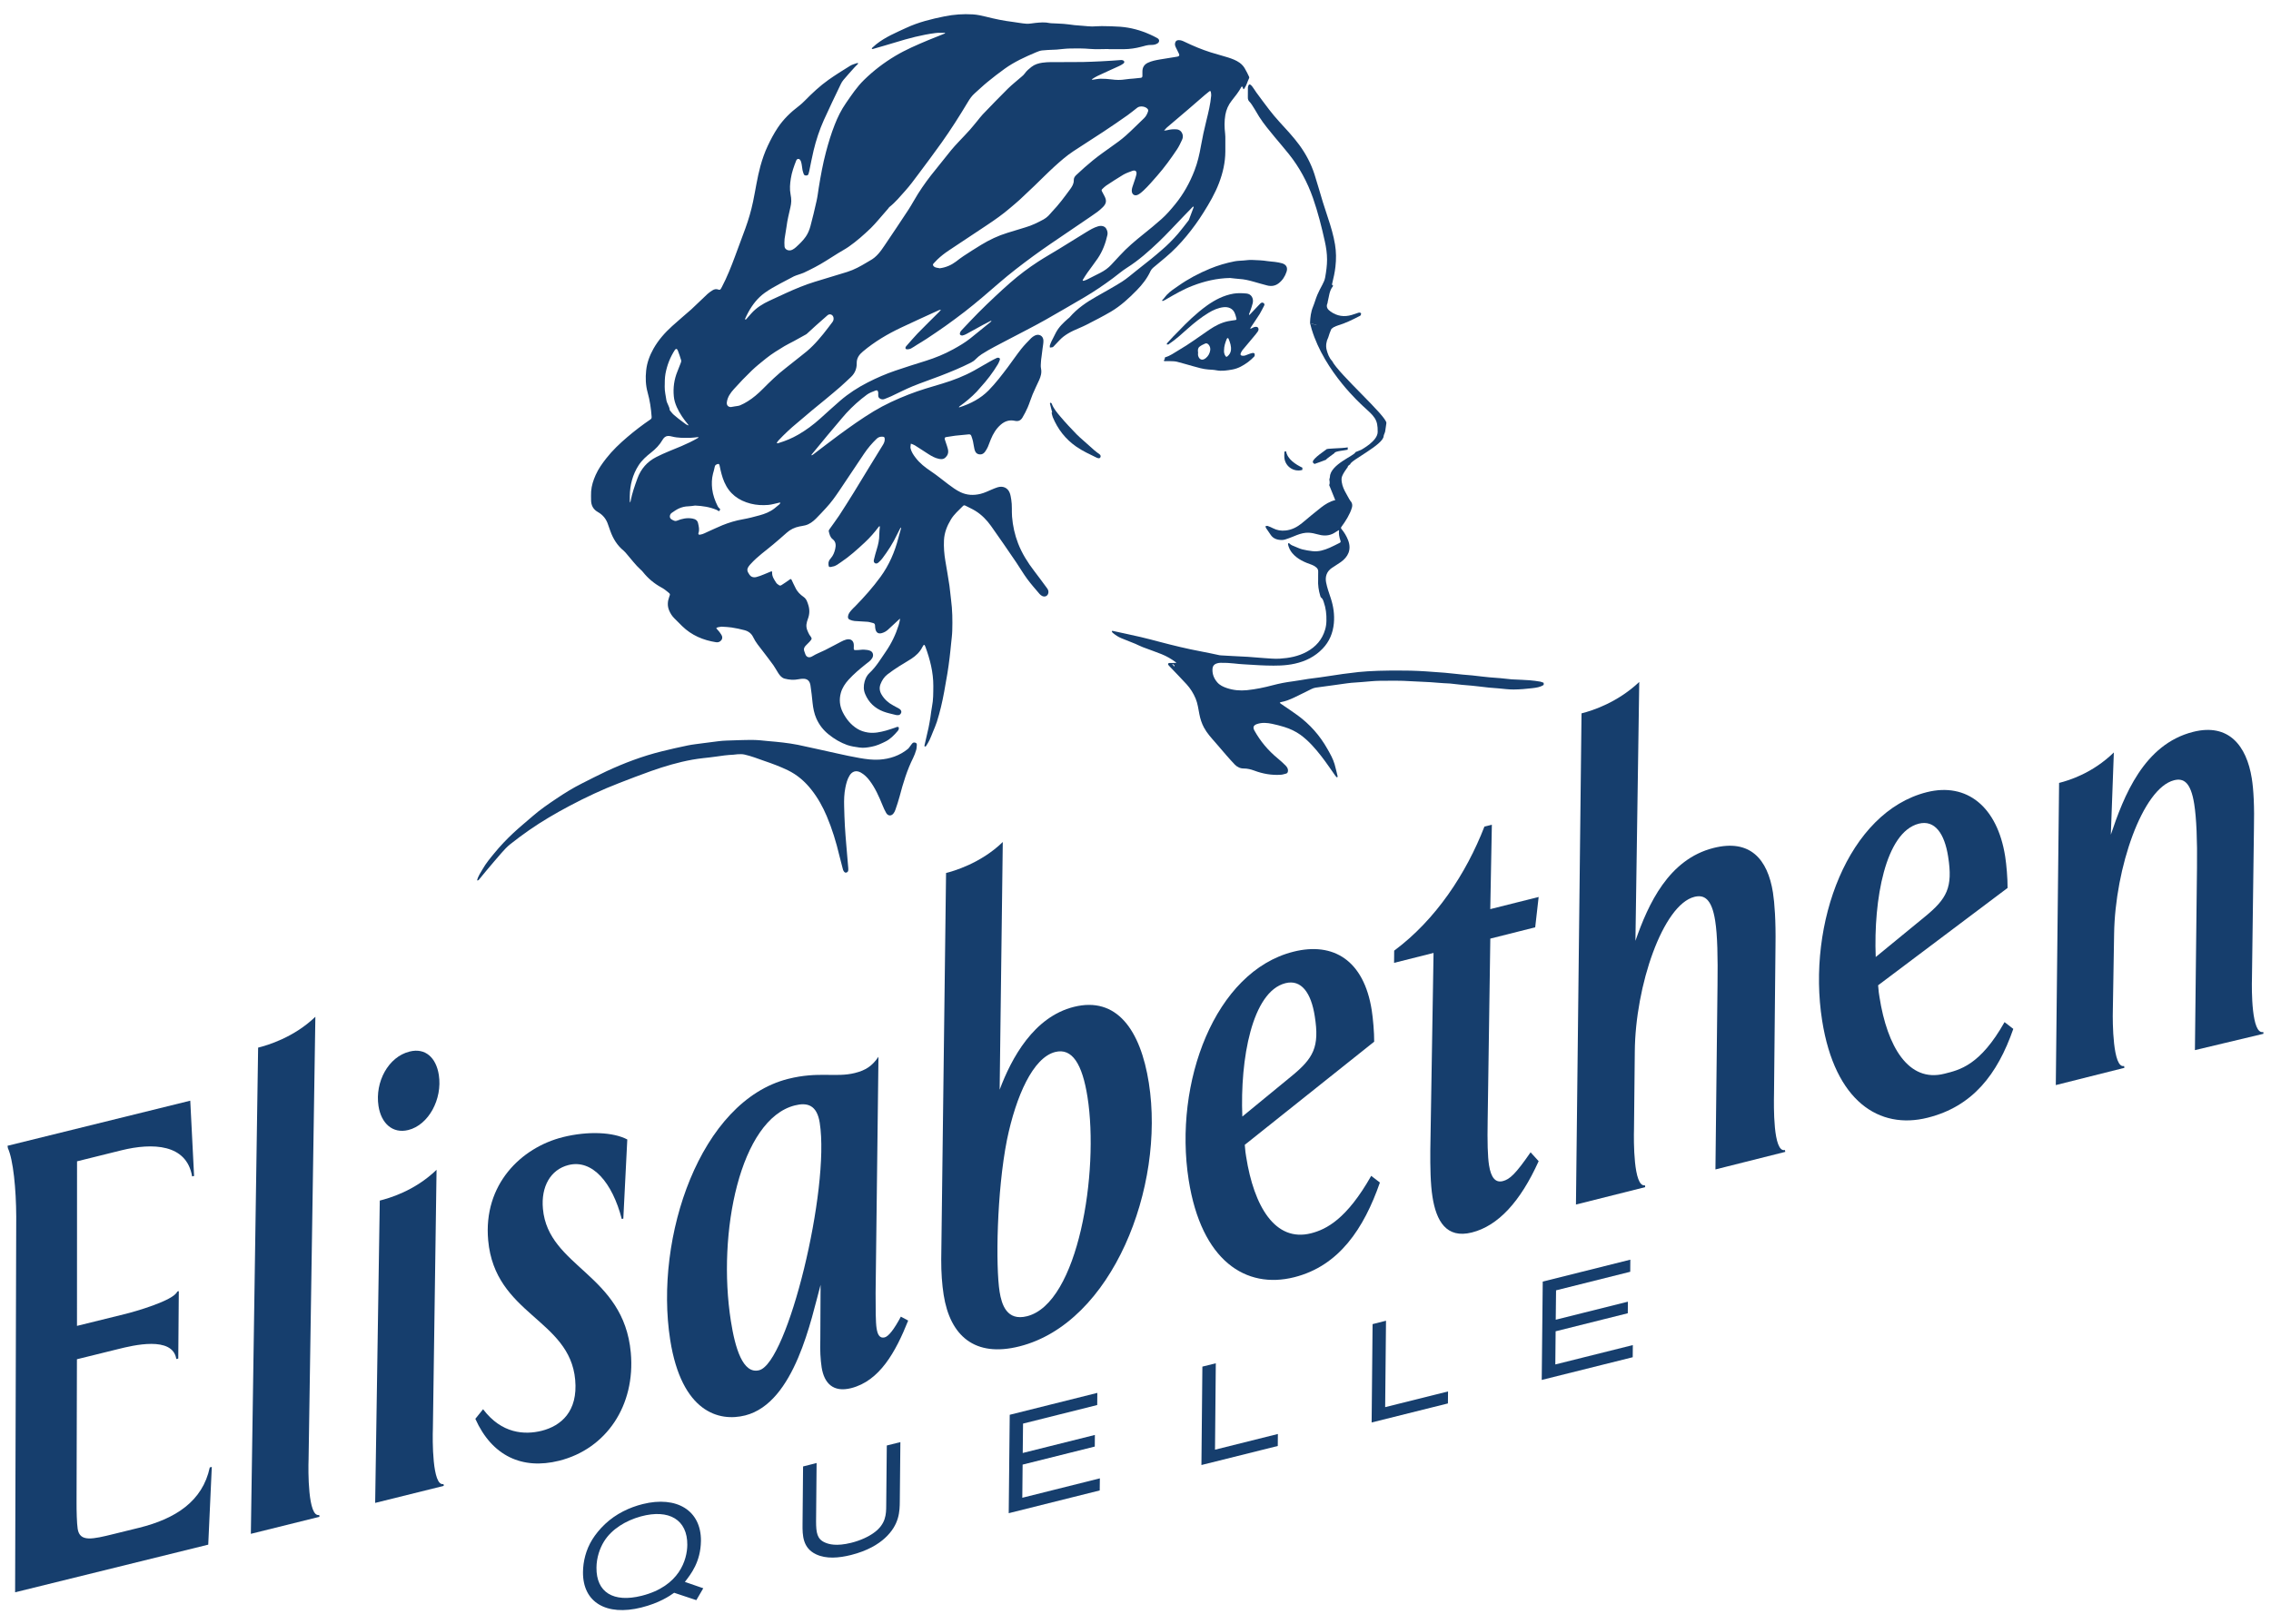
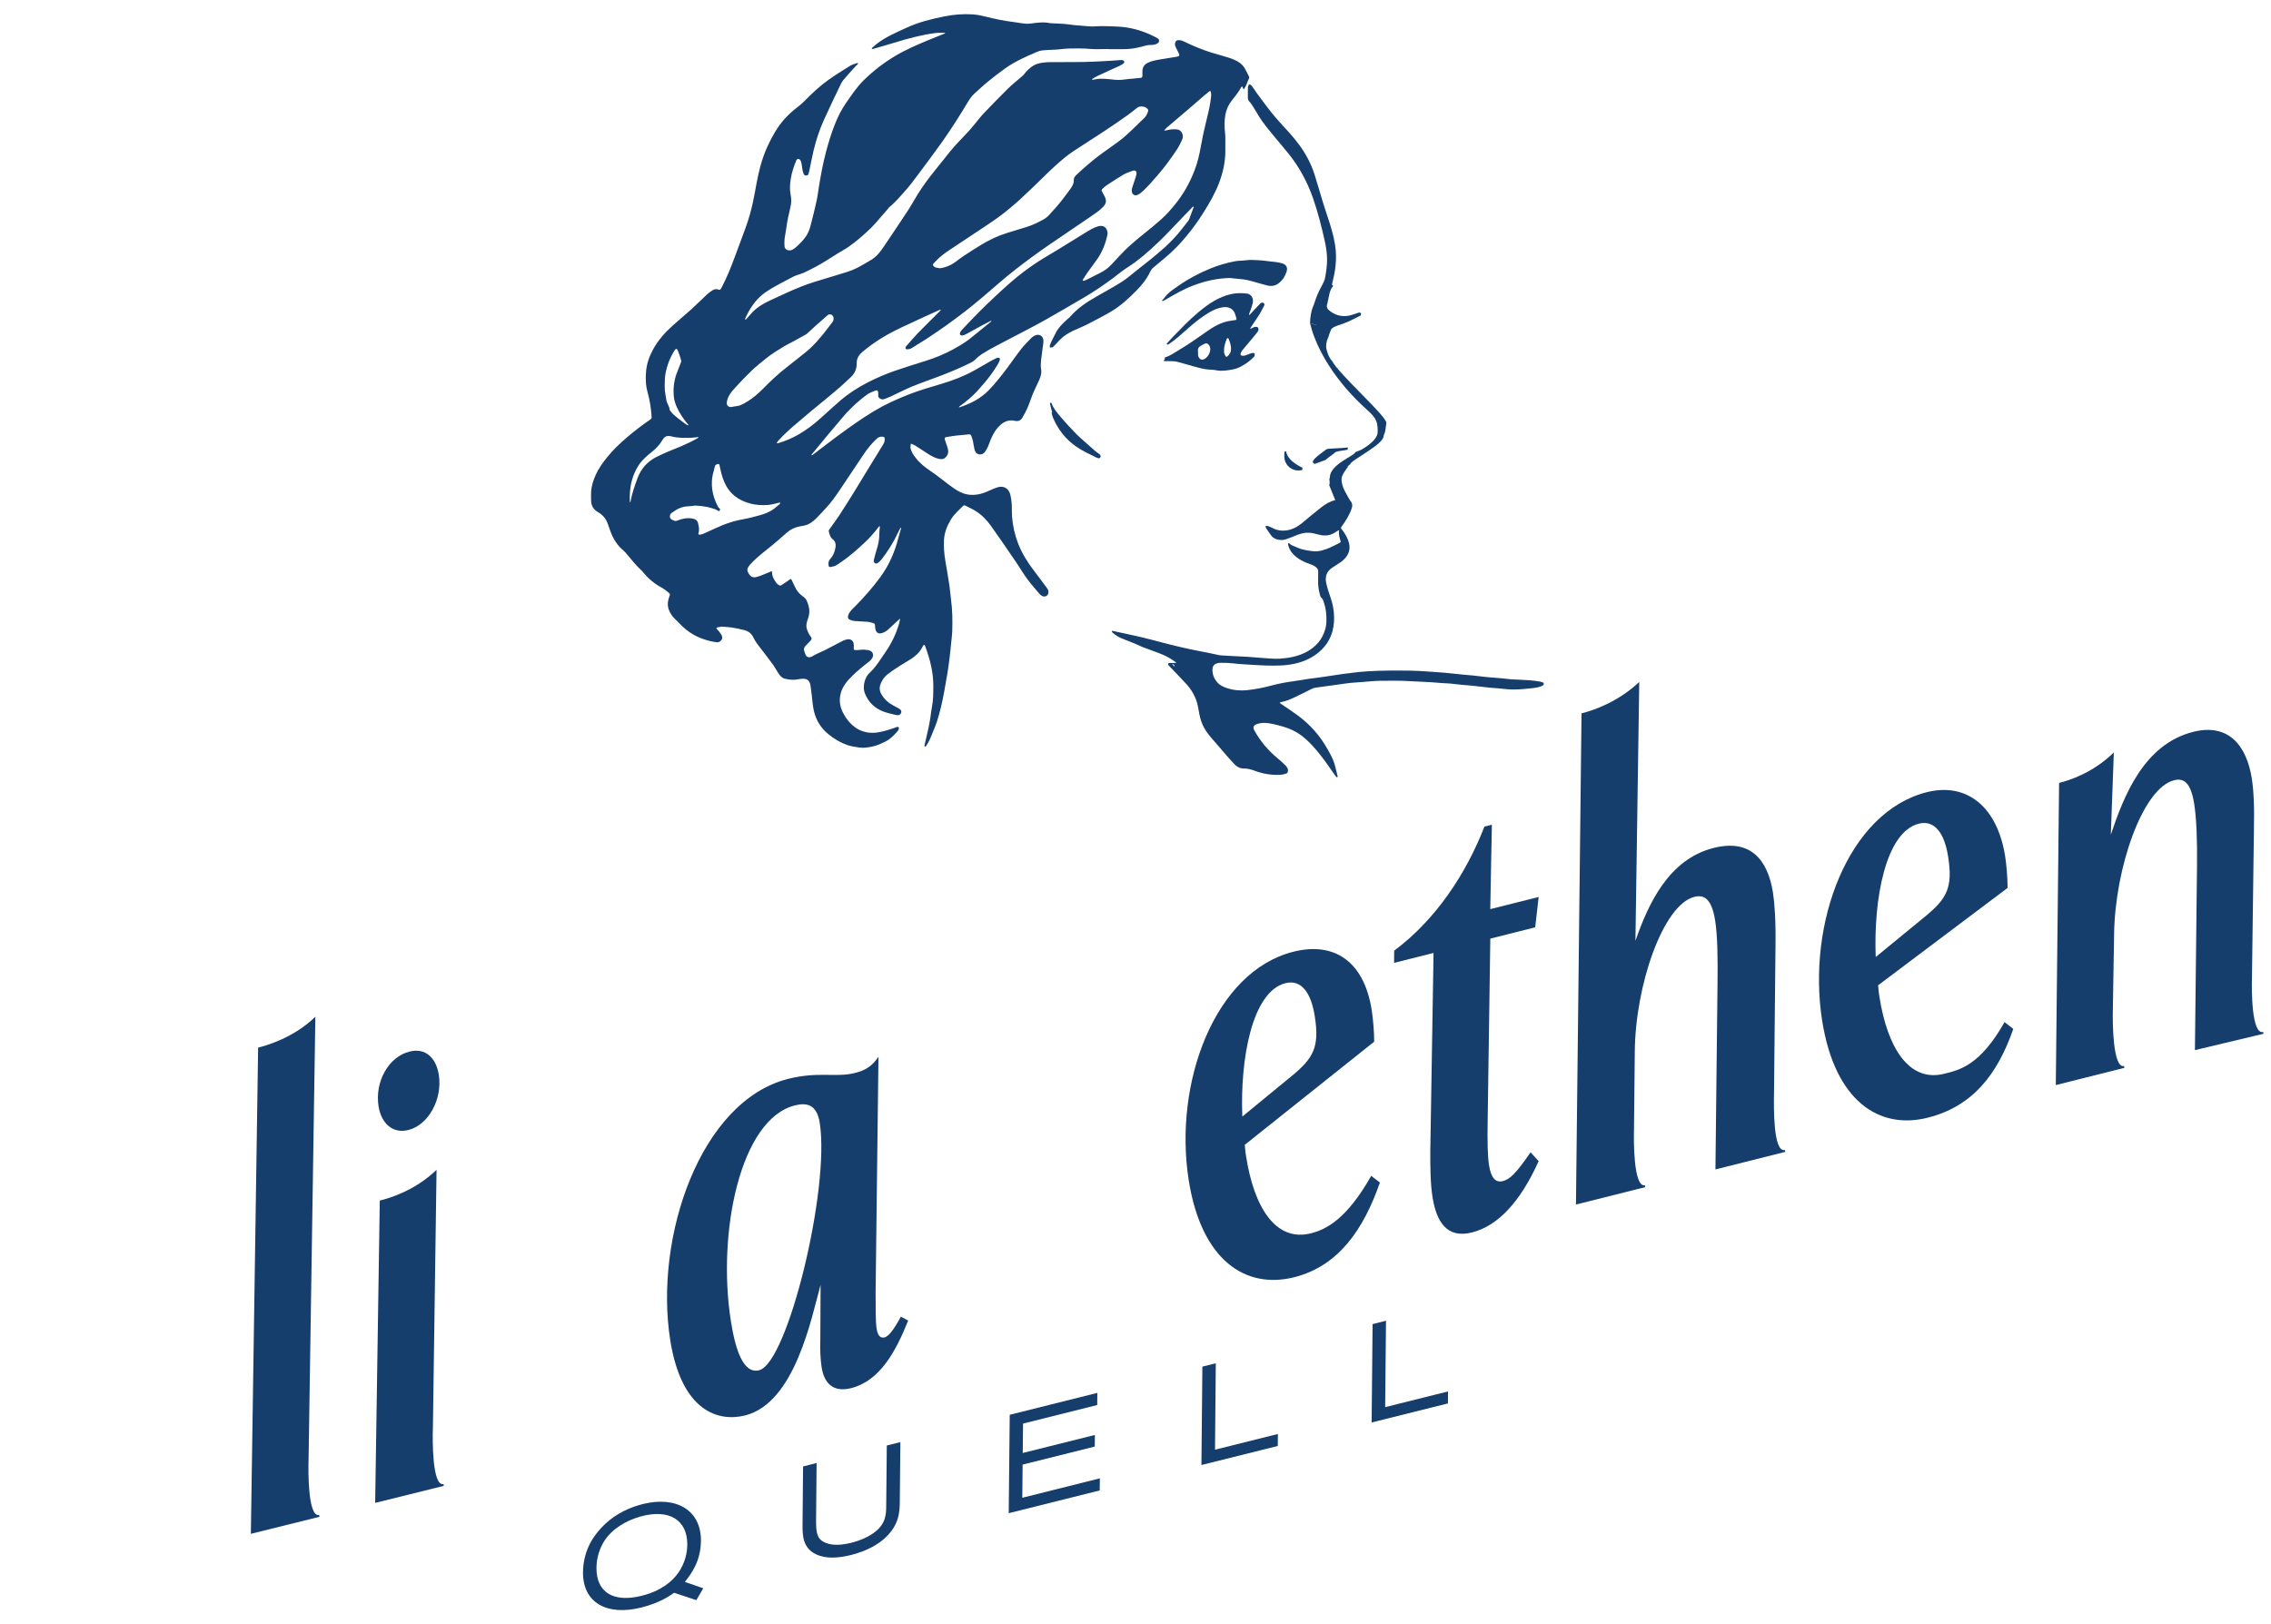
<svg xmlns="http://www.w3.org/2000/svg" version="1.1" id="Logo" x="0px" y="0px" viewBox="0 0 428.03 306.14" style="enable-background:new 0 0 428.03 306.14;" xml:space="preserve">
  <style type="text/css">
	.st0{fill:#163E6D;}
</style>
  <g>
    <g>
      <g id="Elisabethen">
-         <path class="st0" d="M3.06,229.33c-0.02-5.19-0.57-10.73-1.57-12.89l-0.07-0.46l34.44-8.5l0.72,14.19l-0.37,0.09     c-1.03-6.14-7.44-6.37-13.31-4.93l-8.38,2.08l-0.01,31.02l9.12-2.25c1.58-0.39,9.09-2.49,9.79-4.23l0.28-0.07l-0.1,12.71     l-0.37,0.09c-0.68-4.42-8.21-2.56-10.91-1.89l-7.82,1.93l-0.07,26.82c-0.01,1.81,0.05,4.09,0.21,5.14     c0.39,2.56,2.81,1.96,6.81,0.98l4.75-1.17c6.89-1.7,11.99-5.01,13.34-11.38l0.38-0.09l-0.67,14.65l-36.4,8.98L3.06,229.33z" />
        <path class="st0" d="M48.65,197.48c1.77-0.44,6.75-1.92,10.79-5.82l-1.28,83.42c-0.08,2.06-0.14,11.02,2,10.49l0.05,0.35     l-12.93,3.21L48.65,197.48z" />
        <path class="st0" d="M71.58,226.31c1.58-0.4,6.5-1.74,10.7-5.8l-0.69,48.73c-0.08,2.07-0.14,11.03,2,10.5l0.05,0.35l-12.93,3.21     L71.58,226.31z M77.2,198.22c2.98-0.75,5.01,1.17,5.51,4.42c0.7,4.54-1.93,9.42-5.75,10.37c-2.97,0.74-5.12-1.27-5.62-4.52     C70.64,203.95,73.19,199.21,77.2,198.22z" />
-         <path class="st0" d="M91.05,265.64c3.49,4.63,7.83,4.86,11.03,4.07c3.66-0.92,6.87-3.64,6.33-9.61     c-1.03-11.48-15.13-12.26-16.4-26.3c-0.95-10.53,6.2-17.47,14.08-19.45c4.79-1.19,9.52-0.94,12.14,0.44l-0.75,14.92l-0.29,0.07     c-1.78-6.86-5.54-11.3-10.04-10.17c-3.38,0.85-5.21,4.06-4.82,8.26c0.99,11.02,15.22,12.24,16.56,27.1     c0.9,9.95-4.6,18.15-13.51,20.38c-6.95,1.74-12.66-0.9-15.79-7.9L91.05,265.64z" />
        <path class="st0" d="M154.66,242.2c-1.73,6.24-4.82,22.24-14.21,24.61c-4.93,1.25-11.98-0.61-14.13-14.21     c-3.05-19.42,5.68-45.06,22.22-49.23c5.77-1.45,8.96-0.2,12.59-1.11c2.05-0.51,3.26-1.32,4.44-3.06l-0.54,44.5     c0,3.03,0,5.56,0.19,6.72c0.18,1.17,0.59,1.91,1.52,1.68c0.74-0.19,1.79-1.54,3.05-3.91l1.38,0.74     c-2.36,5.91-5.37,11.38-10.76,12.74c-3.35,0.84-5.07-0.89-5.55-3.92c-0.23-1.52-0.32-3.3-0.25-5.25L154.66,242.2z M154.5,211.65     c-0.53-3.37-2.35-3.87-4.68-3.28c-10.32,2.59-14.68,24-12.07,40.63c0.8,5.11,2.26,10.07,5.33,9.29     C148.47,256.94,156.46,224.1,154.5,211.65z" />
-         <path class="st0" d="M178.31,164.56c1.21-0.3,6.49-1.75,10.69-5.84l-0.59,46.69c2.25-6.01,6.45-13.72,13.98-15.61     c8.08-2.03,12.57,4.34,14.14,14.33c3.09,19.65-6.9,45.25-24.38,49.66c-8.46,2.14-13.08-2.02-14.29-9.7     c-0.31-1.97-0.47-4.23-0.46-6.65L178.31,164.56z M204.97,206.8c-0.99-6.28-2.91-9.29-6.08-8.5c-4.18,1.05-7.39,8.27-9.1,16.56     c-1.94,9.8-2.14,23.87-1.39,28.63c0.39,2.44,1.37,5.58,5.17,4.62C203.25,245.68,207.18,220.88,204.97,206.8z" />
        <path class="st0" d="M260.08,222.91c-3,8.62-7.67,15.72-16.15,17.85c-9.11,2.29-17.49-3.08-19.89-18.32     c-2.88-18.37,4.94-39.32,19.73-43.04c7.53-1.9,13.3,1.61,14.77,11.03c0.24,1.51,0.48,4.23,0.46,5.93l-24.39,19.44     c0.09,1.19,0.16,1.66,0.26,2.24c1.46,9.3,5.43,16.15,12.22,14.44c2.88-0.73,6.73-2.67,11.35-10.83L260.08,222.91z M243.31,202.95     c4.29-3.49,5.41-5.59,4.49-11.4c-0.69-4.42-2.54-6.97-5.52-6.22c-6.32,1.59-8.57,14.36-8.13,25.14L243.31,202.95z" />
        <path class="st0" d="M270.19,179.63l-7.44,1.87l0.02-2.3c7.88-5.86,13.57-14.54,17.01-23.39l1.4-0.35l-0.3,15.91l9.12-2.29     l-0.65,5.72l-8.46,2.13l-0.5,34.34c-0.07,3.88,0,6.77,0.26,8.39c0.37,2.32,1.2,3.33,2.59,2.98c1.31-0.33,2.41-1.33,5.24-5.43     l1.52,1.67c-3.44,7.64-7.65,12.2-12.58,13.44c-4.83,1.22-6.72-2.18-7.43-6.71c-0.39-2.44-0.43-5.81-0.41-8.73L270.19,179.63z" />
        <path class="st0" d="M298.08,134.47c2.16-0.54,6.81-2.08,10.88-5.92l-0.72,48.8c2.42-6.97,6.27-15.38,14.73-17.51     c6.86-1.73,10.19,2.08,11.19,8.41c0.31,2,0.55,5.36,0.48,9.9l-0.28,28.04c-0.04,2.2-0.2,11.16,2.06,10.59l0.06,0.35l-13.16,3.31     l0.39-34.78c0.07-5.16-0.01-9.41-0.44-12.1c-0.66-4.23-2.14-4.95-3.92-4.5c-5.92,1.49-11.14,16.72-11.23,29.2l-0.15,14.57     c-0.06,2.09-0.12,11.02,2.06,10.6l0.05,0.35l-13.05,3.28L298.08,134.47z" />
        <path class="st0" d="M379.46,193.95c-3,8.61-7.68,14.62-16.14,16.74c-9.11,2.3-17.49-3.08-19.89-18.31     c-2.89-18.38,4.93-39.32,19.72-43.05c7.53-1.89,13.3,2.7,14.78,12.12c0.24,1.51,0.47,4.23,0.45,5.93l-24.4,18.35     c0.09,1.19,0.16,1.65,0.26,2.23c1.46,9.3,5.44,16.16,12.23,14.44c2.88-0.72,6.73-1.56,11.34-9.73L379.46,193.95z M362.69,172.89     c4.29-3.49,5.4-5.59,4.49-11.4c-0.69-4.42-2.54-6.97-5.52-6.23c-6.32,1.59-8.56,14.37-8.13,25.14L362.69,172.89z" />
        <path class="st0" d="M388.09,147.58c1.87-0.47,6.29-1.82,10.32-5.74l-0.57,15.5c2.44-7.27,6.22-17.04,15.51-19.38     c6.7-1.69,10.08,2.6,11.06,8.77c0.33,2.09,0.51,5.07,0.4,9.93l-0.37,27.77c-0.06,2.06-0.1,10.66,2.13,10.1l0.04,0.34l-12.92,3.08     l0.39-34.43c0.07-5.1-0.1-9.28-0.52-11.95c-0.66-4.19-2.04-4.93-3.8-4.49c-5.95,1.5-11.12,16.57-11.3,28.95l-0.24,14.44     c-0.06,2.08-0.02,11.01,2.12,10.47l0.06,0.35l-12.93,3.25L388.09,147.58z" />
      </g>
      <g id="Quelle">
        <path class="st0" d="M127.06,300.24c-0.89,0.63-2.79,1.93-6.19,2.78c-6.56,1.64-11.05-0.95-10.99-6.69     c0.02-1.97,0.54-4.2,1.77-6.16c0.54-0.87,1.38-1.94,2.38-2.88c2.09-1.96,4.6-3.14,7.11-3.77c6.38-1.59,11.03,1.18,10.97,6.96     c-0.06,3.93-1.88,6.24-3.03,7.71l3.47,1.2l-1.31,2.24L127.06,300.24z M113.86,290.54c-0.82,1.31-1.42,3.08-1.44,4.95     c-0.05,4.68,3.19,6.65,8.51,5.32c7.17-1.8,8.58-6.84,8.61-9.6c0.04-4.7-3.4-6.82-8.77-5.36     C117.9,286.65,115.3,288.24,113.86,290.54z" />
        <path class="st0" d="M153.91,275.78l-0.1,11.01c0.01,2.15,0.19,3.36,1.73,4c0.65,0.28,2.06,0.74,4.9,0.03     c1.73-0.43,3.25-1.15,4.24-1.87c2.32-1.65,2.34-3.57,2.35-5.12l0.11-11.35l2.56-0.64l-0.11,11.14c-0.02,1.87-0.04,4.41-2.79,6.94     c-1.25,1.15-3.26,2.41-6.4,3.2c-2.33,0.58-4.69,0.77-6.59-0.13c-2.52-1.19-2.57-3.56-2.55-5.66l0.1-10.9L153.91,275.78z" />
        <path class="st0" d="M190.31,266.69l16.51-4.13l-0.02,2.29l-13.98,3.5l-0.06,5.54l13.6-3.4l-0.02,2.19l-13.6,3.4l-0.06,6.25     l14.62-3.66l-0.03,2.28l-17.15,4.29L190.31,266.69z" />
        <path class="st0" d="M226.62,257.61l2.53-0.63L229,273.27l11.85-2.96l-0.02,2.26l-14.39,3.59L226.62,257.61z" />
        <path class="st0" d="M258.7,249.6l2.53-0.64l-0.16,16.29l11.85-2.96l-0.02,2.26l-14.38,3.59L258.7,249.6z" />
-         <path class="st0" d="M290.77,241.58l16.51-4.13l-0.02,2.28l-13.98,3.5l-0.06,5.54l13.6-3.4l-0.02,2.18l-13.6,3.4l-0.06,6.25     l14.61-3.65l-0.02,2.29l-17.15,4.28L290.77,241.58z" />
      </g>
    </g>
    <g id="Kopf">
      <g id="Wvzt7n_00000090285807997478543150000008140498216845984686_">
        <g>
          <path class="st0" d="M237.34,22.03c0.86,1.34,1.88,2.56,2.89,3.78c0.89,1.07,1.81,2.13,2.68,3.22c2,2.5,3.5,5.29,4.56,8.31      c0.93,2.67,1.62,5.4,2.23,8.16c0.25,1.13,0.42,2.27,0.42,3.43c0,1.14-0.16,2.26-0.36,3.38c-0.09,0.48-0.28,0.89-0.5,1.31      c-0.34,0.64-0.69,1.29-0.97,1.95c-0.31,0.73-0.51,1.5-0.81,2.23c-0.41,0.99-0.53,2.02-0.57,3.07c0,0.01,0,0.02,0,0.04      c1.31,0.41,2.63,0.79,3.97,1.09c0.25-0.21,0.53-0.39,0.86-0.51c0.14-0.05,0.28-0.1,0.42-0.14c1.4-0.42,2.71-1.06,4-1.73      c0.09-0.05,0.22-0.08,0.27-0.16c0.07-0.12,0.12-0.28,0.1-0.4c-0.01-0.07-0.2-0.14-0.31-0.14c-0.12-0.01-0.25,0.05-0.37,0.09      c-0.37,0.12-0.73,0.25-1.09,0.36c-1.42,0.42-2.75,0.22-3.97-0.64c-0.55-0.39-0.92-0.85-0.59-1.58c0.03-0.07,0.02-0.17,0.04-0.25      c0.26-0.99,0.28-2.05,0.95-2.9c0.07-0.1,0.09-0.2-0.05-0.26c-0.14-0.06-0.08-0.16-0.06-0.27c0.26-1.06,0.5-2.12,0.62-3.21      c0.16-1.4,0.15-2.79-0.08-4.17c-0.28-1.71-0.78-3.37-1.33-5.02c-0.32-0.98-0.65-1.95-0.95-2.93c-0.54-1.76-1.03-3.53-1.59-5.28      c-0.64-1.99-1.61-3.82-2.85-5.52c-1.16-1.58-2.51-3-3.82-4.44c-0.65-0.71-1.27-1.46-1.86-2.22c-0.83-1.07-1.62-2.16-2.43-3.25      c-0.39-0.52-1.12-1.94-1.45-1.39c-0.08,0.14-0.13,0.31-0.14,0.47c-0.02,0.6,0.01,1.21-0.01,1.81c-0.02,0.38,0.09,0.67,0.37,0.92      C235.98,19.65,237.02,21.54,237.34,22.03z" />
          <path class="st0" d="M290.31,128.49c-0.68-0.11-1.35-0.21-2.04-0.26c-0.96-0.07-1.93-0.1-2.89-0.15      c-0.15-0.01-0.3-0.01-0.45-0.02c-0.7-0.07-1.4-0.16-2.11-0.22c-0.68-0.06-1.37-0.1-2.05-0.16c-0.45-0.04-0.89-0.09-1.34-0.14      c-0.64-0.07-1.27-0.16-1.91-0.22c-0.62-0.06-1.24-0.1-1.86-0.16c-1.13-0.11-2.25-0.25-3.38-0.35c-1.2-0.1-2.39-0.18-3.59-0.26      c-0.94-0.06-1.89-0.11-2.83-0.13c-2.69-0.03-5.38-0.05-8.07,0.12c-0.58,0.04-1.16,0.08-1.73,0.14      c-0.98,0.11-1.95,0.23-2.93,0.36c-0.76,0.1-1.52,0.22-2.28,0.34c-0.68,0.1-1.35,0.21-2.03,0.3c-0.74,0.1-1.49,0.18-2.23,0.29      c-0.99,0.15-1.98,0.34-2.97,0.47c-1.25,0.16-2.49,0.4-3.71,0.72c-1.61,0.43-3.24,0.77-4.9,0.94c-1.29,0.13-2.58,0.01-3.81-0.41      c-0.67-0.23-1.32-0.53-1.79-1.09c-0.59-0.69-0.92-1.49-0.89-2.41c0.02-0.63,0.29-0.99,0.91-1.16c0.2-0.06,0.42-0.09,0.63-0.09      c0.84-0.01,1.67,0.02,2.51,0.12c1.21,0.15,2.44,0.19,3.66,0.27c0.81,0.05,1.63,0.1,2.44,0.12c1.8,0.05,3.6,0.05,5.38-0.35      c2.03-0.45,3.79-1.33,5.23-2.83c1.29-1.34,1.95-2.97,2.12-4.78c0.15-1.59-0.07-3.16-0.57-4.69c-0.33-0.99-0.69-1.99-0.89-3.01      c-0.21-1.07,0.1-2.05,1.05-2.71c0.56-0.39,1.16-0.73,1.72-1.13c1.33-0.95,2.08-2.3,1.37-4.14c-0.3-0.77-0.72-1.46-1.24-2.09      c-0.14-0.17-0.12-0.26,0-0.43c0.4-0.56,0.8-1.12,1.13-1.72c0.33-0.59,0.64-1.2,0.83-1.88c0.17-0.6-0.01-1.02-0.42-1.44      c-0.1-0.1-0.19-0.22-0.29-0.33c-0.47,0.01-0.94,0.02-1.41,0.02c0.04,0.14-0.01,0.23-0.2,0.25c-0.28,0.03-0.56,0.02-0.83,0.08      c-1,0.24-1.86,0.77-2.66,1.39c-1.22,0.95-2.4,1.95-3.59,2.94c-0.91,0.75-1.92,1.28-3.11,1.4c-0.83,0.09-1.62-0.04-2.37-0.43      c-0.32-0.17-0.66-0.31-1-0.43c-0.12-0.04-0.27,0.03-0.41,0.05c0.03,0.12,0.04,0.25,0.11,0.35c0.28,0.43,0.58,0.84,0.86,1.26      c0.51,0.78,1.31,0.99,2.15,0.99c0.43,0,0.86-0.19,1.28-0.33c0.5-0.17,0.99-0.4,1.49-0.59c0.74-0.28,1.51-0.5,2.31-0.45      c0.53,0.03,1.06,0.14,1.57,0.29c0.96,0.28,1.9,0.35,2.83-0.06c0.35-0.15,0.66-0.39,0.99-0.58c0.09-0.05,0.19-0.1,0.28-0.15      c-0.01,0.1-0.02,0.19-0.02,0.29c0,0.23-0.01,0.47,0.03,0.7c0.06,0.34,0.13,0.67,0.25,0.99c0.09,0.24,0.03,0.35-0.19,0.45      c-0.62,0.3-1.22,0.63-1.85,0.9c-1.03,0.45-2.09,0.78-3.24,0.64c-0.63-0.08-1.27-0.17-1.89-0.33c-0.51-0.13-1-0.37-1.49-0.57      c-0.34-0.13-0.68-0.25-0.94-0.54c-0.04-0.05-0.15-0.05-0.22-0.07c-0.02,0.08-0.07,0.17-0.06,0.24c0.14,0.61,0.4,1.16,0.81,1.65      c0.99,1.16,2.32,1.72,3.7,2.2c0.31,0.11,0.56,0.27,0.81,0.48c0.26,0.22,0.39,0.47,0.37,0.84c-0.03,0.47,0.01,0.95-0.01,1.42      c-0.06,1.05,0.09,2.08,0.39,3.08c0.04,0.12,0.07,0.27,0.15,0.33c0.3,0.21,0.4,0.52,0.51,0.85c0.41,1.15,0.54,2.33,0.51,3.54      c-0.01,0.56-0.08,1.11-0.24,1.65c-0.55,1.91-1.76,3.27-3.47,4.2c-1.59,0.87-3.35,1.19-5.12,1.3c-1,0.06-2.01-0.06-3.02-0.12      c-0.98-0.06-1.96-0.17-2.95-0.23c-0.96-0.06-1.93-0.1-2.9-0.15c-0.71-0.04-1.41-0.08-2.12-0.12c-0.11-0.01-0.22-0.01-0.32-0.03      c-1.15-0.24-2.29-0.5-3.45-0.71c-2.63-0.49-5.22-1.12-7.8-1.8c-1.22-0.32-2.44-0.65-3.66-0.93c-1.68-0.39-3.38-0.74-5.06-1.11      c-0.13-0.03-0.27-0.11-0.33,0.04c-0.02,0.07,0.09,0.23,0.18,0.3c0.5,0.41,1.03,0.77,1.63,1.01c0.88,0.35,1.75,0.69,2.62,1.05      c0.47,0.2,0.93,0.45,1.41,0.63c1.17,0.45,2.35,0.84,3.51,1.31c0.95,0.38,1.84,0.89,2.66,1.5c0.05,0.04,0.1,0.08,0.15,0.11      c-0.06,0.02-0.11,0.05-0.17,0.05c-0.28,0.01-0.56,0.01-0.84,0.01c-0.22,0-0.49-0.05-0.56,0.19c-0.03,0.11,0.16,0.31,0.29,0.45      c1.07,1.13,2.16,2.23,3.2,3.37c0.72,0.79,1.29,1.69,1.71,2.7c0.39,0.94,0.51,1.94,0.7,2.92c0.17,0.89,0.44,1.74,0.87,2.54      c0.56,1.05,1.36,1.92,2.14,2.81c0.71,0.81,1.39,1.63,2.1,2.44c0.51,0.58,1.02,1.16,1.56,1.72c0.46,0.48,1.05,0.76,1.72,0.75      c0.68,0,1.31,0.16,1.94,0.39c1.62,0.61,3.3,0.91,5.04,0.79c0.33-0.02,0.66-0.14,0.99-0.22c0.24-0.07,0.32-0.25,0.34-0.49      c0.05-0.46-0.21-0.79-0.49-1.07c-0.47-0.47-0.97-0.92-1.48-1.34c-1.78-1.47-3.23-3.2-4.35-5.21c-0.34-0.62-0.18-1,0.49-1.23      c0.94-0.32,1.9-0.24,2.84-0.04c0.77,0.17,1.54,0.35,2.29,0.59c1.09,0.34,2.11,0.81,3.05,1.48c1.55,1.13,2.79,2.56,3.95,4.05      c0.92,1.18,1.75,2.43,2.62,3.65c0.07,0.1,0.16,0.2,0.25,0.29c0.02,0.02,0.09,0.03,0.11,0.02c0.04-0.04,0.1-0.11,0.09-0.15      c-0.18-0.76-0.36-1.53-0.57-2.29c-0.3-1.04-0.83-1.97-1.36-2.9c-1.42-2.53-3.3-4.65-5.64-6.36c-1.04-0.76-2.12-1.46-3.18-2.19      c-0.06-0.04-0.1-0.12-0.16-0.18c0.07-0.04,0.13-0.09,0.21-0.1c0.89-0.16,1.72-0.5,2.53-0.88c1.08-0.51,2.15-1.06,3.23-1.59      c0.25-0.12,0.52-0.22,0.78-0.26c1.27-0.19,2.54-0.35,3.81-0.52c0.42-0.06,0.85-0.12,1.27-0.18c0.55-0.07,1.1-0.16,1.65-0.21      c0.68-0.06,1.37-0.1,2.05-0.15c1.11-0.08,2.22-0.22,3.33-0.23c1.96-0.01,3.91-0.06,5.87,0.08c1.65,0.11,3.3,0.12,4.95,0.28      c0.79,0.08,1.58,0.1,2.38,0.15c0.06,0,0.13,0.01,0.19,0.02c0.7,0.08,1.4,0.16,2.1,0.23c0.62,0.06,1.24,0.1,1.86,0.16      c0.43,0.04,0.85,0.09,1.28,0.14c0.64,0.07,1.27,0.16,1.91,0.22c0.62,0.06,1.24,0.1,1.86,0.15c0.94,0.08,1.88,0.22,2.82,0.21      c1.18-0.01,2.36-0.11,3.52-0.25c0.73-0.09,1.49-0.18,2.14-0.62v-0.39C290.75,128.65,290.54,128.53,290.31,128.49z       M221.32,125.64c-0.14-0.17-0.25-0.31-0.37-0.45c0.03-0.02,0.07-0.06,0.08-0.05c0.12,0.1,0.24,0.2,0.36,0.32      C221.4,125.46,221.36,125.52,221.32,125.64z" />
          <path class="st0" d="M250.51,143.32c0.03,0.02,0.05,0.04,0.08,0.06c-0.03-0.02-0.06-0.03-0.1-0.05      c-0.04-0.09-0.08-0.17-0.13-0.26c-0.04-0.08-0.07-0.16-0.11-0.24c-0.03,0.01-0.06,0.03-0.09,0.04c0.07,0.06,0.14,0.12,0.21,0.18      C250.42,143.15,250.46,143.24,250.51,143.32z" />
          <polygon class="st0" points="245.01,130.05 244.98,130.09 245.03,130.09     " />
          <polygon class="st0" points="250.72,143.66 250.69,143.64 250.68,143.67     " />
-           <path class="st0" d="M89.92,165.96c0.17-0.79,0.65-1.44,1.04-2.12c0.63-1.11,1.44-2.08,2.25-3.06c1.08-1.32,2.25-2.55,3.49-3.71      c1.19-1.11,2.46-2.15,3.69-3.22c1.41-1.23,2.95-2.28,4.5-3.32c1.53-1.03,3.1-2,4.75-2.83c1.55-0.78,3.09-1.58,4.67-2.32      c3.34-1.55,6.78-2.85,10.37-3.74c1.64-0.41,3.28-0.78,4.93-1.12c0.96-0.2,1.94-0.29,2.92-0.43c0.93-0.13,1.86-0.25,2.8-0.36      c0.53-0.06,1.07-0.12,1.6-0.13c1.65-0.05,3.31-0.13,4.96-0.12c0.98,0,1.97,0.13,2.95,0.22c0.92,0.08,1.83,0.16,2.75,0.27      c0.93,0.12,1.87,0.24,2.79,0.43c2.46,0.52,4.92,1.08,7.38,1.62c1.42,0.31,2.83,0.63,4.26,0.87c1.22,0.21,2.46,0.38,3.71,0.3      c1.99-0.13,3.81-0.74,5.38-2.01c0.19-0.16,0.32-0.39,0.48-0.59c0.13-0.17,0.24-0.35,0.39-0.5c0.17-0.17,0.4-0.15,0.6-0.07      c0.19,0.07,0.23,0.25,0.22,0.43c-0.03,0.32-0.03,0.65-0.13,0.95c-0.15,0.49-0.32,0.98-0.55,1.44c-1.17,2.33-1.91,4.8-2.57,7.31      c-0.22,0.85-0.51,1.67-0.79,2.5c-0.07,0.22-0.19,0.44-0.32,0.63c-0.4,0.58-1.05,0.58-1.41-0.03c-0.27-0.46-0.49-0.95-0.69-1.45      c-0.66-1.63-1.37-3.24-2.44-4.66c-0.46-0.61-0.98-1.13-1.65-1.51c-0.9-0.5-1.66-0.22-2.14,0.58c-0.42,0.69-0.61,1.46-0.77,2.23      c-0.24,1.16-0.27,2.34-0.24,3.52c0.03,1.24,0.07,2.49,0.14,3.73c0.06,1.13,0.16,2.26,0.25,3.39c0.08,1.02,0.17,2.05,0.26,3.07      c0.04,0.51,0.09,1.02,0.13,1.53c0.01,0.11,0,0.22,0,0.32c0,0.25-0.14,0.42-0.36,0.48c-0.25,0.08-0.4-0.11-0.52-0.3      c-0.08-0.13-0.13-0.27-0.16-0.42c-0.22-0.82-0.44-1.65-0.64-2.48c-0.6-2.54-1.36-5.03-2.38-7.44c-0.75-1.76-1.67-3.43-2.86-4.94      c-1.22-1.56-2.68-2.84-4.48-3.71c-1.43-0.69-2.91-1.24-4.41-1.75c-1.23-0.43-2.44-0.91-3.72-1.2c-0.45-0.11-0.89-0.08-1.34-0.06      c-0.26,0.01-0.51,0.07-0.76,0.08c-1.11,0.05-2.21,0.19-3.31,0.36c-0.8,0.13-1.61,0.19-2.42,0.29c-0.68,0.09-1.36,0.16-2.03,0.29      c-2.65,0.48-5.23,1.24-7.77,2.14c-2.02,0.71-4.01,1.49-6.01,2.26c-3.22,1.24-6.35,2.71-9.4,4.33c-2.62,1.39-5.17,2.88-7.6,4.57      c-1.21,0.84-2.4,1.73-3.56,2.65c-0.6,0.48-1.13,1.06-1.64,1.64c-0.95,1.08-1.87,2.18-2.8,3.28c-0.51,0.61-1.01,1.22-1.51,1.83      C90.09,165.96,90.01,165.96,89.92,165.96z" />
          <path class="st0" d="M235.63,62.01c0.13-0.06,0.27-0.13,0.4-0.19c0.1-0.05,0.19-0.11,0.29-0.14c0.27-0.07,0.58-0.16,0.78,0.08      c0.2,0.24,0.1,0.54-0.07,0.78c-0.22,0.31-0.47,0.61-0.72,0.91c-0.7,0.84-1.41,1.67-2.11,2.52c-0.15,0.18-0.26,0.4-0.35,0.61      c-0.12,0.28,0,0.45,0.31,0.48c0.43,0.05,0.79-0.15,1.17-0.3c0.24-0.09,0.48-0.17,0.73-0.22c0.17-0.04,0.38,0.01,0.42,0.2      c0.03,0.15,0.01,0.37-0.09,0.47c-0.36,0.37-0.74,0.72-1.15,1.03c-0.9,0.66-1.86,1.22-2.99,1.42c-0.99,0.17-1.98,0.34-2.99,0.14      c-0.5-0.1-1.02-0.11-1.53-0.15c-0.99-0.07-1.93-0.36-2.87-0.62c-1.01-0.28-2.01-0.58-3.02-0.84c-0.37-0.09-0.76-0.1-1.14-0.11      c-0.39-0.02-0.78,0-1.16,0c-0.18,0-0.22-0.1-0.12-0.25c0.06-0.1,0.22-0.16,0.09-0.32c-0.01-0.02,0.07-0.15,0.12-0.17      c0.93-0.26,1.68-0.84,2.49-1.31c2.03-1.17,3.89-2.58,5.83-3.89c1.07-0.72,2.21-1.32,3.49-1.59c0.44-0.09,0.88-0.14,1.33-0.21      c0.26-0.04,0.31-0.08,0.26-0.31c-0.07-0.29-0.15-0.58-0.25-0.86c-0.38-1.11-1.37-1.36-2.2-1.26c-1.01,0.12-1.94,0.54-2.8,1.06      c-1.4,0.85-2.67,1.87-3.89,2.95c-1.14,1.01-2.25,2.05-3.53,2.9c-0.05,0.04-0.1,0.1-0.16,0.11c-0.1,0.02-0.2,0-0.3-0.01      c0.02-0.08,0.03-0.17,0.07-0.23c0.39-0.43,0.78-0.86,1.18-1.28c0.29-0.31,0.61-0.6,0.9-0.91c1.68-1.76,3.42-3.45,5.4-4.88      c1.53-1.1,3.19-1.95,5.05-2.27c0.8-0.13,1.64-0.1,2.45-0.02c0.88,0.08,1.37,0.9,1.16,1.81c-0.12,0.52-0.31,1.02-0.48,1.52      c-0.06,0.18-0.15,0.36-0.21,0.54c-0.02,0.05,0,0.12,0,0.17c0.05-0.03,0.12-0.04,0.15-0.08c0.55-0.57,1.1-1.15,1.64-1.73      c0.12-0.12,0.23-0.26,0.36-0.37c0.17-0.15,0.37-0.22,0.58-0.07c0.23,0.16,0.2,0.35,0.08,0.56c-0.28,0.51-0.52,1.04-0.82,1.53      c-0.54,0.85-1.12,1.68-1.67,2.52c-0.05,0.08-0.07,0.19-0.1,0.29c-0.02,0.03-0.04,0.05-0.06,0.08      C235.59,62.07,235.61,62.04,235.63,62.01z M225.81,66.44c0,0.17-0.04,0.4,0.01,0.6c0.16,0.65,0.69,1.04,1.4,0.5      c0.5-0.39,0.79-0.92,0.88-1.52c0.05-0.37-0.04-0.76-0.32-1.07c-0.18-0.2-0.41-0.29-0.63-0.19c-0.37,0.16-0.74,0.34-1.05,0.58      C225.77,65.59,225.73,66,225.81,66.44z M230.7,66.07c-0.02,0.3,0.03,0.7,0.28,1.05c0.07,0.09,0.16,0.21,0.31,0.09      c0.39-0.3,0.65-0.7,0.71-1.18c0.09-0.77-0.16-1.48-0.45-2.18c-0.02-0.05-0.1-0.13-0.13-0.13c-0.07,0.02-0.16,0.07-0.19,0.13      C230.96,64.53,230.7,65.21,230.7,66.07z" />
          <path class="st0" d="M231.83,52.4c-2.45,0.05-4.79,0.59-7.06,1.47c-1.73,0.66-3.32,1.59-4.91,2.51      c-0.11,0.06-0.22,0.15-0.34,0.19c-0.17,0.06-0.32,0.25-0.53,0.1c0.11-0.13,0.23-0.25,0.34-0.38c0.21-0.24,0.39-0.51,0.61-0.74      c0.64-0.67,1.43-1.17,2.18-1.69c1.85-1.3,3.84-2.35,5.92-3.21c1.5-0.62,3.06-1.08,4.65-1.39c0.56-0.11,1.15-0.11,1.72-0.16      c0.53-0.04,1.07-0.13,1.6-0.1c0.96,0.05,1.92,0.06,2.88,0.22c0.46,0.08,0.94,0.08,1.4,0.15c0.46,0.07,0.93,0.13,1.38,0.27      c0.79,0.25,1.07,0.82,0.81,1.6c-0.29,0.87-0.77,1.62-1.51,2.18c-0.65,0.49-1.37,0.58-2.13,0.39c-0.87-0.22-1.73-0.48-2.59-0.72      c-0.88-0.25-1.77-0.46-2.7-0.51C232.98,52.54,232.41,52.46,231.83,52.4z" />
          <path class="st0" d="M198.31,77.75c-0.05-0.18-0.09-0.37-0.14-0.55c-0.09-0.37-0.19-0.74-0.28-1.11      c-0.01-0.05,0.03-0.17,0.05-0.17c0.07,0,0.16,0.02,0.21,0.06c0.06,0.05,0.09,0.14,0.12,0.22c0.36,0.89,0.98,1.61,1.58,2.32      c0.97,1.15,2,2.25,3.05,3.33c0.74,0.75,1.57,1.4,2.34,2.12c0.63,0.59,1.27,1.15,1.98,1.65c0.16,0.11,0.23,0.24,0.22,0.43      c-0.01,0.2-0.18,0.36-0.38,0.33c-0.13-0.02-0.25-0.06-0.37-0.11c-1.31-0.64-2.63-1.24-3.84-2.08c-2.04-1.42-3.48-3.28-4.43-5.56      c-0.11-0.27-0.15-0.57-0.22-0.86C198.25,77.76,198.28,77.76,198.31,77.75z" />
          <g id="Wvzt7n_00000029750063788793326260000007821900452934557353_">
            <g>
              <path class="st0" d="M208.91,9.24c-1.16,0-2.33,0.08-3.49-0.02c-1.23-0.11-2.45-0.1-3.67-0.08c-0.87,0.01-1.75,0.14-2.62,0.21        c-0.15,0.01-0.3,0.01-0.45,0.02c-0.77,0.04-1.55,0.05-2.31,0.14c-0.39,0.05-0.78,0.22-1.15,0.37        c-2.04,0.86-4.05,1.78-5.86,3.08c-1.1,0.79-2.17,1.62-3.21,2.47c-0.85,0.69-1.64,1.46-2.46,2.18        c-0.52,0.46-0.91,1.02-1.26,1.61c-1.57,2.62-3.2,5.19-4.97,7.68c-1.46,2.05-2.97,4.06-4.48,6.08        c-0.75,1.01-1.5,2.02-2.34,2.96c-0.96,1.07-1.87,2.19-3.01,3.09c-0.1,0.08-0.16,0.2-0.24,0.3c-0.65,0.75-1.29,1.5-1.94,2.24        c-0.43,0.48-0.85,0.97-1.31,1.42c-1.32,1.26-2.68,2.48-4.18,3.52c-0.63,0.44-1.32,0.8-1.98,1.21        c-0.78,0.49-1.56,0.98-2.34,1.47c-1.33,0.84-2.72,1.55-4.14,2.22c-0.31,0.14-0.64,0.23-0.97,0.35        c-0.3,0.11-0.61,0.19-0.89,0.33c-0.87,0.44-1.74,0.9-2.6,1.37c-0.99,0.53-1.98,1.08-2.9,1.74c-1.33,0.96-2.3,2.21-3.08,3.62        c-0.23,0.41-0.42,0.83-0.62,1.26c-0.02,0.05,0.02,0.12,0.03,0.18c0.05-0.02,0.12-0.03,0.15-0.06        c0.33-0.37,0.65-0.74,0.98-1.11c0.96-1.08,2.16-1.82,3.46-2.42c1.03-0.48,2.06-0.96,3.1-1.43c1.76-0.8,3.53-1.54,5.38-2.11        c2.05-0.62,4.09-1.24,6.14-1.87c1.32-0.41,2.52-1.08,3.7-1.79c0.2-0.12,0.4-0.25,0.61-0.36c1.2-0.64,1.97-1.7,2.7-2.79        c1.52-2.26,3.05-4.52,4.54-6.8c0.63-0.97,1.17-2,1.79-2.98c1.01-1.6,2.13-3.12,3.33-4.58c0.99-1.21,1.95-2.45,2.94-3.67        c0.43-0.53,0.91-1.03,1.38-1.54c0.72-0.77,1.46-1.52,2.16-2.31c0.47-0.53,0.91-1.09,1.36-1.63c0.34-0.41,0.66-0.85,1.03-1.24        c1.57-1.63,3.13-3.26,4.74-4.85c0.82-0.81,1.75-1.52,2.62-2.29c0.21-0.18,0.43-0.37,0.58-0.6c0.34-0.48,0.78-0.85,1.24-1.21        c0.61-0.48,1.31-0.69,2.07-0.8c1.11-0.16,2.23-0.1,3.35-0.11c1.42-0.02,2.84,0,4.27-0.02c1.14-0.02,2.28-0.08,3.41-0.13        c0.69-0.03,1.37-0.07,2.06-0.12c0.56-0.04,1.11-0.08,1.67-0.12c0.13-0.01,0.26-0.01,0.38,0.04c0.34,0.12,0.4,0.41,0.11,0.63        c-0.23,0.18-0.5,0.32-0.77,0.45c-1.36,0.63-2.73,1.23-4.08,1.87c-0.35,0.16-0.67,0.38-1,0.58c-0.03,0.02-0.05,0.07-0.08,0.1        c0.05,0.02,0.1,0.05,0.15,0.04c0.51-0.06,1.01-0.18,1.52-0.19c0.68,0,1.37,0.04,2.05,0.13c0.86,0.12,1.7,0.14,2.56,0        c0.53-0.09,1.06-0.11,1.6-0.16c0.45-0.05,0.89-0.09,1.34-0.14c0.2-0.02,0.31-0.14,0.31-0.34c0-0.28,0-0.56,0-0.84        c0-0.75,0.31-1.31,1.01-1.65c0.74-0.36,1.54-0.5,2.34-0.64c1.05-0.18,2.11-0.34,3.16-0.51c0.51-0.08,0.51-0.31,0.33-0.66        c-0.18-0.36-0.36-0.73-0.54-1.1c-0.14-0.29-0.23-0.59-0.11-0.92c0.09-0.27,0.27-0.42,0.57-0.44c0.45-0.04,0.84,0.14,1.23,0.33        c1.59,0.76,3.2,1.44,4.88,1.97c1.08,0.34,2.18,0.62,3.26,0.96c0.78,0.25,1.54,0.53,2.21,1.01c0.5,0.36,0.87,0.83,1.13,1.38        c0.08,0.17,0.19,0.33,0.27,0.49c0.13,0.25,0.25,0.49,0.36,0.75c0.03,0.07,0.06,0.18,0.02,0.25c-0.32,0.66-0.49,1.39-0.92,2        c-0.11,0.16-0.19,0.14-0.22-0.06c-0.01-0.06-0.04-0.12-0.08-0.18c-0.04-0.07-0.09-0.12-0.13-0.19        c-0.05,0.04-0.1,0.08-0.13,0.14c-0.5,0.93-1.17,1.74-1.82,2.57c-0.62,0.79-1.02,1.68-1.19,2.67c-0.2,1.17-0.18,2.35-0.04,3.53        c0.05,0.38,0.04,0.77,0.04,1.16c0.01,0.73,0.01,1.46,0,2.2c-0.01,2.06-0.46,4.03-1.19,5.95c-0.75,1.97-1.81,3.79-2.93,5.57        c-0.97,1.55-2.04,3.03-3.2,4.43c-1.19,1.44-2.49,2.79-3.93,4c-0.79,0.66-1.59,1.31-2.37,1.98c-0.19,0.16-0.36,0.38-0.47,0.6        c-0.64,1.39-1.55,2.56-2.61,3.64c-1.48,1.51-3.03,2.94-4.85,4.02c-1.5,0.88-3.05,1.67-4.59,2.46        c-0.82,0.42-1.68,0.75-2.52,1.14c-0.35,0.16-0.68,0.35-1.01,0.54c-0.29,0.18-0.58,0.37-0.85,0.58        c-0.27,0.21-0.52,0.45-0.75,0.69c-0.38,0.38-0.74,0.78-1.11,1.17c-0.06,0.06-0.13,0.12-0.21,0.14        c-0.15,0.03-0.31,0.04-0.47,0.06c-0.01-0.13-0.05-0.27-0.02-0.38c0.09-0.28,0.2-0.56,0.33-0.83c0.26-0.54,0.53-1.07,0.81-1.6        c0.56-1.07,1.42-1.88,2.31-2.66c0.1-0.08,0.21-0.15,0.29-0.25c1.42-1.65,3.19-2.85,5.07-3.91c1.6-0.91,3.22-1.8,4.78-2.78        c0.96-0.61,1.81-1.37,2.7-2.07c0.95-0.74,1.89-1.49,2.82-2.24c0.7-0.57,1.39-1.15,2.07-1.75c0.49-0.42,0.97-0.86,1.42-1.31        c0.54-0.55,1.08-1.11,1.58-1.7c0.65-0.77,1.26-1.58,1.88-2.37c0.07-0.08,0.14-0.17,0.17-0.27c0.3-0.78,0.59-1.56,0.88-2.34        c0.01-0.03-0.01-0.08-0.02-0.12c-0.05,0.02-0.11,0.02-0.15,0.05c-0.65,0.66-1.29,1.33-1.93,1.99        c-0.04,0.05-0.08,0.1-0.13,0.14c-1.44,1.48-2.83,3.02-4.32,4.44c-1.88,1.79-3.81,3.52-6.03,4.92        c-0.92,0.58-1.75,1.31-2.63,1.96c-1.74,1.29-3.53,2.51-5.4,3.61c-2.42,1.42-4.85,2.83-7.29,4.22        c-1.25,0.71-2.52,1.37-3.79,2.04c-1.95,1.03-3.92,2.03-5.87,3.07c-0.81,0.43-1.61,0.89-2.39,1.39        c-0.41,0.26-0.79,0.59-1.14,0.94c-0.26,0.27-0.55,0.47-0.88,0.64c-1.89,0.96-3.85,1.76-5.82,2.52        c-1.73,0.67-3.5,1.26-5.21,1.96c-1.36,0.56-2.67,1.25-4.01,1.87c-0.41,0.19-0.83,0.34-1.24,0.51        c-0.27,0.11-0.54,0.1-0.81-0.04c-0.25-0.13-0.4-0.31-0.39-0.61c0.01-0.17,0.01-0.34,0-0.52c-0.02-0.38-0.2-0.55-0.53-0.41        c-0.55,0.22-1.14,0.42-1.61,0.77c-1.4,1.03-2.7,2.2-3.88,3.48c-0.54,0.58-1.03,1.21-1.55,1.81c-0.67,0.79-1.33,1.57-1.99,2.36        c-0.99,1.19-1.97,2.38-2.95,3.58c-0.05,0.06-0.07,0.14-0.11,0.2c0.09-0.03,0.2-0.04,0.27-0.09c1.63-1.23,3.23-2.48,4.87-3.69        c2.16-1.58,4.34-3.14,6.64-4.53c2.09-1.26,4.31-2.27,6.59-3.16c2.07-0.81,4.2-1.42,6.32-2.05c2.09-0.63,4.11-1.41,6.02-2.47        c0.97-0.54,1.93-1.11,2.9-1.66c0.45-0.25,0.9-0.5,1.37-0.71c0.13-0.06,0.35-0.05,0.47,0.03c0.16,0.1,0.11,0.3,0.04,0.47        c-0.1,0.23-0.19,0.48-0.32,0.69c-0.94,1.57-2.04,3.01-3.28,4.36c-0.25,0.27-0.47,0.56-0.72,0.82        c-0.98,1.03-2.07,1.93-3.23,2.76c-0.06,0.04-0.09,0.12-0.13,0.18c0.06-0.01,0.12,0,0.18-0.02c2.05-0.67,3.92-1.63,5.45-3.19        c1.33-1.36,2.47-2.86,3.61-4.37c0.85-1.13,1.64-2.31,2.52-3.42c0.57-0.72,1.23-1.38,1.87-2.04c0.19-0.2,0.44-0.35,0.68-0.48        c0.78-0.4,1.59,0.04,1.63,0.91c0.02,0.51-0.1,1.02-0.16,1.53c-0.06,0.53-0.14,1.06-0.2,1.59c-0.04,0.3-0.09,0.59-0.1,0.89        c-0.02,0.43-0.08,0.87,0.01,1.29c0.16,0.78-0.04,1.48-0.35,2.17c-0.41,0.9-0.85,1.78-1.23,2.69        c-0.34,0.81-0.58,1.65-0.93,2.46c-0.29,0.67-0.63,1.32-1,1.94c-0.31,0.51-0.75,0.75-1.41,0.6c-1-0.23-1.89,0.04-2.68,0.73        c-0.87,0.76-1.43,1.71-1.86,2.75c-0.2,0.47-0.36,0.96-0.56,1.43c-0.13,0.29-0.3,0.57-0.48,0.84        c-0.33,0.49-0.76,0.67-1.27,0.54c-0.51-0.13-0.69-0.55-0.79-1c-0.11-0.48-0.17-0.97-0.27-1.45c-0.07-0.33-0.19-0.66-0.3-0.98        c-0.08-0.23-0.23-0.34-0.49-0.31c-0.51,0.06-1.02,0.1-1.53,0.15c-0.34,0.03-0.68,0.06-1.02,0.1        c-0.57,0.08-1.14,0.18-1.71,0.26c-0.27,0.04-0.31,0.21-0.26,0.42c0.06,0.23,0.15,0.44,0.22,0.67        c0.13,0.41,0.29,0.81,0.38,1.22c0.09,0.43,0.06,0.87-0.21,1.24c-0.39,0.53-0.75,0.71-1.52,0.55c-0.7-0.15-1.32-0.49-1.92-0.87        c-0.87-0.55-1.72-1.13-2.59-1.67c-0.23-0.14-0.5-0.22-0.75-0.32c-0.02,0.29-0.12,0.6-0.06,0.88c0.16,0.68,0.54,1.25,0.97,1.8        c0.78,1.02,1.77,1.79,2.83,2.5c1.14,0.76,2.2,1.64,3.3,2.47c0.74,0.55,1.47,1.1,2.31,1.5c1.22,0.58,2.47,0.63,3.76,0.32        c0.74-0.18,1.41-0.51,2.09-0.8c0.37-0.16,0.75-0.32,1.14-0.44c1.01-0.32,1.93,0.09,2.3,1.07c0.15,0.39,0.21,0.83,0.28,1.25        c0.18,1.07,0.07,2.15,0.15,3.22c0.14,1.73,0.51,3.41,1.14,5.04c0.74,1.9,1.81,3.6,3.04,5.2c0.8,1.04,1.57,2.09,2.35,3.15        c0.18,0.24,0.34,0.48,0.33,0.82c-0.02,0.64-0.57,1.02-1.16,0.75c-0.19-0.09-0.37-0.23-0.51-0.39        c-0.79-0.93-1.61-1.85-2.33-2.83c-0.74-1-1.36-2.08-2.06-3.11c-1.57-2.3-3.14-4.61-4.76-6.88c-0.8-1.12-1.77-2.12-2.95-2.85        c-0.6-0.37-1.25-0.65-1.88-0.98c-0.18-0.09-0.32-0.09-0.46,0.06c-0.8,0.81-1.68,1.56-2.27,2.54        c-0.73,1.21-1.24,2.48-1.31,3.92c-0.06,1.31,0.04,2.6,0.26,3.89c0.26,1.56,0.54,3.11,0.77,4.68c0.13,0.87,0.18,1.75,0.3,2.61        c0.26,1.94,0.29,3.9,0.23,5.85c-0.02,0.83-0.14,1.66-0.22,2.49c-0.09,0.87-0.17,1.75-0.28,2.62        c-0.12,0.98-0.25,1.95-0.41,2.93c-0.19,1.16-0.4,2.32-0.61,3.48c-0.35,1.92-0.79,3.82-1.38,5.68        c-0.21,0.65-0.49,1.28-0.75,1.91c-0.21,0.51-0.4,1.03-0.64,1.53c-0.19,0.4-0.43,0.78-0.67,1.16        c-0.03,0.05-0.15,0.05-0.23,0.04c-0.02,0-0.07-0.11-0.05-0.16c0.25-1.12,0.52-2.24,0.77-3.36c0.14-0.65,0.24-1.3,0.35-1.95        c0.11-0.68,0.16-1.36,0.3-2.03c0.26-1.3,0.24-2.6,0.25-3.91c0.01-2.57-0.62-5-1.49-7.38c-0.04-0.12-0.11-0.23-0.18-0.34        c-0.02-0.02-0.12-0.03-0.14-0.01c-0.09,0.12-0.17,0.25-0.24,0.38c-0.47,0.96-1.22,1.66-2.09,2.23        c-0.77,0.51-1.58,0.95-2.36,1.45c-0.74,0.48-1.47,0.97-2.16,1.51c-0.6,0.47-1.02,1.11-1.29,1.82        c-0.26,0.68-0.18,1.34,0.2,1.97c0.53,0.89,1.27,1.56,2.18,2.04c0.38,0.2,0.76,0.41,1.13,0.62c0.31,0.17,0.47,0.47,0.4,0.72        c-0.12,0.39-0.4,0.54-0.73,0.49c-0.08-0.01-0.18,0.01-0.26-0.02c-0.8-0.21-1.63-0.36-2.4-0.66c-1.59-0.61-2.76-1.71-3.42-3.31        c-0.32-0.76-0.31-1.55-0.1-2.33c0.17-0.61,0.45-1.19,0.91-1.61c1.26-1.17,2.12-2.64,3.08-4.03c1.06-1.54,1.87-3.21,2.43-5        c0.09-0.28,0.15-0.58,0.21-0.87c0.03-0.12,0.03-0.24,0.05-0.36c-0.1,0.08-0.2,0.16-0.29,0.25c-0.65,0.6-1.29,1.2-1.94,1.8        c-0.33,0.31-0.72,0.54-1.16,0.67c-0.63,0.19-1.05-0.01-1.23-0.65c-0.07-0.24-0.08-0.51-0.09-0.76        c-0.01-0.25-0.11-0.41-0.35-0.47c-0.35-0.08-0.7-0.21-1.06-0.24c-0.81-0.07-1.63-0.08-2.44-0.15        c-0.31-0.03-0.63-0.12-0.92-0.25c-0.32-0.14-0.38-0.38-0.31-0.73c0.09-0.45,0.37-0.77,0.65-1.09        c0.21-0.25,0.45-0.46,0.68-0.69c1.71-1.75,3.34-3.58,4.78-5.56c1.62-2.22,2.69-4.7,3.37-7.35c0.15-0.6,0.34-1.19,0.5-1.78        c0.01-0.05-0.03-0.12-0.04-0.18c-0.03,0.04-0.08,0.08-0.1,0.13c-0.21,0.4-0.42,0.79-0.61,1.2c-0.76,1.61-1.72,3.11-2.8,4.53        c-0.19,0.26-0.43,0.48-0.66,0.7c-0.24,0.24-0.5,0.29-0.69,0.18c-0.21-0.12-0.3-0.36-0.21-0.68c0.16-0.64,0.32-1.28,0.52-1.91        c0.29-0.92,0.5-1.85,0.49-2.83c-0.01-0.47,0.07-0.94,0.1-1.41c0-0.06-0.02-0.12-0.04-0.18c-0.05,0.04-0.11,0.07-0.15,0.12        c-0.8,1.07-1.67,2.07-2.65,2.98c-1.43,1.33-2.88,2.64-4.51,3.73c-0.49,0.32-0.95,0.74-1.58,0.81        c-0.06,0.01-0.12,0.05-0.18,0.06c-0.48,0.07-0.53,0-0.57-0.48c-0.05-0.47,0.15-0.83,0.44-1.15c0.44-0.49,0.68-1.11,0.82-1.71        c0.15-0.64,0.2-1.37-0.47-1.88c-0.48-0.37-0.61-0.96-0.74-1.52c-0.02-0.09,0.06-0.23,0.12-0.33c0.62-0.89,1.28-1.75,1.88-2.66        c0.93-1.42,1.83-2.87,2.73-4.31c1-1.61,1.97-3.23,2.95-4.84c0.85-1.4,1.72-2.78,2.57-4.18c0.2-0.33,0.33-0.69,0.3-1.09        c-0.02-0.29-0.1-0.37-0.4-0.39c-0.42-0.03-0.78,0.07-1.11,0.38c-0.9,0.86-1.7,1.81-2.39,2.84c-1.55,2.31-3.09,4.63-4.64,6.93        c-0.76,1.13-1.55,2.24-2.48,3.24c-0.65,0.69-1.27,1.4-1.95,2.06c-0.56,0.55-1.19,1.04-1.98,1.25        c-0.37,0.1-0.74,0.14-1.12,0.22c-0.91,0.18-1.72,0.57-2.42,1.2c-0.83,0.75-1.68,1.47-2.53,2.19c-1.42,1.2-2.96,2.26-4.22,3.66        c-0.13,0.14-0.26,0.28-0.37,0.44c-0.4,0.57-0.37,0.91,0.13,1.62c0.27,0.38,0.71,0.57,1.31,0.42c0.93-0.24,1.78-0.68,2.67-1.02        c0.19-0.07,0.29-0.09,0.28,0.15c-0.04,0.78,0.4,1.38,0.79,1.98c0.12,0.19,0.35,0.3,0.53,0.44c0.2,0.15,0.38,0.01,0.53-0.08        c0.45-0.28,0.88-0.59,1.32-0.89c0.05-0.04,0.1-0.09,0.15-0.12c0.16-0.09,0.27-0.14,0.37,0.11c0.2,0.49,0.47,0.95,0.69,1.43        c0.34,0.75,0.9,1.3,1.56,1.76c0.55,0.38,0.72,1,0.9,1.58c0.26,0.85,0.22,1.72-0.1,2.56c-0.12,0.33-0.23,0.69-0.27,1.04        c-0.08,0.73,0.25,1.37,0.58,1.99c0.02,0.04,0.06,0.06,0.09,0.1c0.41,0.59,0.42,0.61-0.08,1.17c-0.22,0.24-0.45,0.46-0.68,0.69        c-0.34,0.32-0.48,0.68-0.3,1.14c0.06,0.16,0.11,0.32,0.17,0.48c0.21,0.62,0.73,0.8,1.35,0.42c0.75-0.47,1.58-0.76,2.36-1.15        c1.04-0.52,2.05-1.08,3.08-1.61c0.28-0.15,0.58-0.28,0.89-0.37c0.89-0.26,1.5,0.21,1.47,1.13c-0.03,0.98-0.09,0.85,0.86,0.83        c0.34-0.01,0.68-0.09,1.02-0.07c0.4,0.02,0.82,0.06,1.18,0.2c0.57,0.22,0.72,0.87,0.4,1.4c-0.3,0.5-0.78,0.8-1.21,1.14        c-1.14,0.91-2.26,1.85-3.25,2.94c-0.65,0.72-1.19,1.53-1.45,2.48c-0.34,1.25-0.22,2.46,0.36,3.63        c0.64,1.27,1.5,2.35,2.72,3.11c0.63,0.39,1.3,0.61,2.04,0.72c1.18,0.18,2.3-0.07,3.41-0.37c0.62-0.17,1.22-0.39,1.83-0.59        c0.06-0.02,0.11-0.08,0.17-0.08c0.12-0.01,0.32-0.03,0.36,0.03c0.06,0.11,0.06,0.28,0.02,0.41c-0.04,0.14-0.15,0.26-0.24,0.37        c-0.65,0.75-1.33,1.47-2.24,1.92c-0.85,0.42-1.7,0.82-2.64,0.99c-0.75,0.14-1.49,0.27-2.29,0.15        c-0.79-0.11-1.57-0.22-2.32-0.48c-1.26-0.45-2.4-1.13-3.45-1.97c-1.03-0.82-1.81-1.82-2.34-3.02        c-0.41-0.93-0.6-1.91-0.71-2.92c-0.12-1.11-0.22-2.21-0.4-3.31c-0.14-0.89-0.6-1.32-1.55-1.26c-0.23,0.01-0.47,0.05-0.7,0.09        c-0.88,0.18-1.74,0.11-2.6-0.11c-0.55-0.14-0.9-0.57-1.2-1.02c-0.33-0.5-0.6-1.04-0.95-1.53c-0.64-0.89-1.31-1.75-1.97-2.62        c-0.65-0.85-1.36-1.67-1.82-2.64c-0.34-0.72-0.92-1.14-1.65-1.33c-0.8-0.22-1.62-0.38-2.44-0.51        c-0.57-0.09-1.15-0.1-1.73-0.14c-0.09-0.01-0.18-0.02-0.26,0c-0.3,0.09-0.65,0.02-0.89,0.29c0.17,0.19,0.34,0.37,0.5,0.57        c0.17,0.22,0.34,0.44,0.48,0.68c0.18,0.31,0.23,0.66,0,0.97c-0.25,0.34-0.63,0.48-1.02,0.41c-2.43-0.38-4.61-1.3-6.39-3.04        c-0.51-0.49-1-1-1.5-1.5c-0.42-0.42-0.72-0.91-0.95-1.45c-0.36-0.86-0.3-1.71,0.02-2.57c0.19-0.5,0.21-0.52-0.22-0.87        c-0.39-0.33-0.81-0.65-1.26-0.89c-1.36-0.74-2.52-1.71-3.48-2.92c-0.13-0.17-0.29-0.32-0.45-0.46        c-0.96-0.87-1.72-1.92-2.57-2.89c-0.2-0.23-0.38-0.47-0.61-0.66c-1.2-0.98-1.98-2.24-2.5-3.68c-0.15-0.4-0.3-0.8-0.43-1.21        c-0.33-1.05-0.96-1.85-1.93-2.4c-0.86-0.48-1.27-1.24-1.28-2.22c0-0.56-0.03-1.12,0.01-1.68c0.08-1.08,0.41-2.09,0.85-3.08        c0.51-1.15,1.23-2.16,2-3.14c1.17-1.5,2.54-2.79,3.98-4.02c1.39-1.19,2.84-2.29,4.35-3.32c0.19-0.13,0.24-0.26,0.22-0.52        c-0.11-1.54-0.33-3.05-0.75-4.55c-0.38-1.36-0.43-2.77-0.28-4.15c0.15-1.46,0.66-2.83,1.38-4.11        c0.92-1.63,2.14-3.01,3.52-4.26c1.2-1.08,2.43-2.12,3.64-3.18c0.15-0.13,0.28-0.27,0.42-0.4c0.87-0.83,1.74-1.67,2.62-2.49        c0.28-0.26,0.61-0.47,0.93-0.68c0.34-0.22,0.74-0.28,1.11-0.13c0.25,0.1,0.36,0.01,0.47-0.17c0.07-0.11,0.13-0.22,0.19-0.34        c0.98-1.87,1.75-3.82,2.48-5.79c0.65-1.75,1.3-3.49,1.94-5.24c0.6-1.65,1.09-3.33,1.45-5.05c0.47-2.24,0.78-4.5,1.39-6.71        c0.36-1.3,0.8-2.58,1.38-3.8c0.55-1.17,1.15-2.31,1.86-3.38c1.08-1.63,2.47-2.97,4.02-4.14c0.39-0.3,0.76-0.64,1.1-0.99        c1.39-1.41,2.83-2.77,4.45-3.92c1.33-0.94,2.71-1.8,4.1-2.66c0.39-0.24,0.86-0.35,1.3-0.51c0.06-0.02,0.15,0.03,0.23,0.05        c-0.04,0.05-0.07,0.11-0.11,0.16c-0.23,0.23-0.47,0.45-0.68,0.69c-0.67,0.75-1.35,1.5-2,2.27c-0.21,0.24-0.38,0.53-0.51,0.81        c-1.08,2.26-2.18,4.51-3.2,6.79c-0.82,1.83-1.45,3.75-1.92,5.7c-0.31,1.29-0.55,2.59-0.82,3.89        c-0.04,0.17-0.09,0.33-0.13,0.49c-0.05,0.22-0.18,0.33-0.41,0.34c-0.24,0.01-0.43-0.04-0.51-0.29        c-0.08-0.24-0.17-0.48-0.22-0.73c-0.07-0.38-0.09-0.76-0.17-1.14c-0.05-0.25-0.11-0.51-0.24-0.72        c-0.22-0.36-0.63-0.31-0.78,0.07c-0.43,1.09-0.83,2.2-1.01,3.37c-0.16,0.99-0.25,2-0.05,3.01c0.08,0.42,0.14,0.85,0.13,1.27        c-0.01,0.4-0.08,0.8-0.17,1.19c-0.27,1.19-0.57,2.38-0.72,3.6c-0.1,0.78-0.27,1.54-0.37,2.32c-0.05,0.47-0.04,0.95-0.01,1.42        c0.05,0.62,0.82,0.95,1.46,0.63c0.25-0.12,0.48-0.29,0.68-0.47c0.67-0.61,1.32-1.23,1.85-1.98c0.42-0.6,0.7-1.29,0.89-1.99        c0.42-1.57,0.8-3.15,1.15-4.73c0.19-0.83,0.29-1.68,0.42-2.53c0.37-2.26,0.77-4.5,1.36-6.72c0.46-1.74,0.98-3.46,1.64-5.13        c0.56-1.44,1.24-2.82,2.13-4.1c1.05-1.52,2.07-3.06,3.4-4.36c1.79-1.75,3.76-3.26,5.91-4.54c1.96-1.17,4.05-2.06,6.14-2.94        c1.05-0.44,2.11-0.85,3.16-1.27c0.04-0.02,0.07-0.06,0.1-0.09c-0.04-0.01-0.08-0.04-0.12-0.04c-0.58,0.01-1.17-0.04-1.74,0.04        c-2.57,0.33-5.07,1-7.54,1.76c-1.4,0.43-2.82,0.83-4.23,1.24c-0.07,0.02-0.15-0.01-0.22-0.02c0.03-0.07,0.05-0.17,0.1-0.22        c0.23-0.22,0.47-0.43,0.72-0.63c1.71-1.37,3.72-2.2,5.68-3.11c2.3-1.07,4.75-1.67,7.23-2.17c1.76-0.35,3.53-0.48,5.31-0.37        c0.83,0.05,1.65,0.23,2.46,0.43c1.68,0.43,3.37,0.78,5.09,0.99c0.85,0.1,1.69,0.29,2.54,0.34c0.57,0.04,1.15-0.09,1.72-0.15        c0.9-0.09,1.79-0.17,2.69,0.03c0.08,0.02,0.17,0.02,0.26,0.03c0.79,0.04,1.59,0.06,2.38,0.12c0.68,0.05,1.36,0.16,2.04,0.24        c0.58,0.06,1.15,0.1,1.73,0.14c0.53,0.04,1.07,0.11,1.6,0.11c0.6,0,1.2-0.08,1.8-0.07c1.16,0.02,2.32,0.03,3.48,0.12        c1.95,0.15,3.83,0.66,5.61,1.46c0.49,0.22,0.97,0.45,1.43,0.72c0.39,0.23,0.38,0.7,0,0.95c-0.37,0.25-0.82,0.31-1.23,0.3        c-0.64-0.01-1.23,0.18-1.82,0.34c-1.08,0.29-2.18,0.45-3.3,0.46c-0.95,0.01-1.9,0-2.84,0C208.91,9.25,208.91,9.24,208.91,9.24        z M177.66,58.25c-0.09,0.04-0.18,0.08-0.27,0.12c-0.14,0.03-0.3,0.04-0.43,0.1c-2.36,1.08-4.72,2.15-7.07,3.26        c-2.59,1.22-5.04,2.67-7.24,4.52c-0.71,0.59-1.2,1.24-1.18,2.23c0.02,1-0.34,1.89-1.09,2.59c-0.66,0.61-1.31,1.25-1.99,1.84        c-0.92,0.8-1.87,1.59-2.81,2.37c-0.84,0.7-1.7,1.38-2.54,2.08c-0.94,0.78-1.86,1.6-2.8,2.37c-1.23,1.01-2.39,2.1-3.48,3.26        c-0.12,0.12-0.21,0.27-0.31,0.41c-0.02,0.03-0.03,0.08-0.05,0.12c0.06,0.02,0.12,0.05,0.18,0.05        c0.08-0.01,0.16-0.05,0.24-0.08c1.26-0.38,2.45-0.88,3.6-1.54c1.5-0.86,2.87-1.88,4.15-3.03c1.26-1.13,2.51-2.29,3.79-3.39        c1.58-1.36,3.33-2.49,5.19-3.44c1.68-0.86,3.41-1.61,5.2-2.22c1.9-0.65,3.82-1.25,5.74-1.85c1.78-0.56,3.5-1.26,5.14-2.16        c1.13-0.62,2.24-1.27,3.25-2.07c1.31-1.04,2.6-2.1,3.9-3.16c0.04-0.03,0.06-0.09,0.09-0.14c-0.06,0-0.13-0.02-0.17,0.01        c-0.46,0.23-0.92,0.46-1.37,0.71c-1.05,0.58-2.1,1.16-3.15,1.73c-0.24,0.13-0.5,0.25-0.77,0.3c-0.14,0.03-0.37-0.05-0.45-0.15        c-0.08-0.1-0.05-0.33,0.01-0.46c0.07-0.17,0.21-0.32,0.34-0.46c1.04-1.09,2.06-2.2,3.12-3.26c1-1.01,2.03-1.99,3.06-2.96        c0.95-0.9,1.92-1.78,2.91-2.65c1.67-1.46,3.43-2.79,5.28-3.99c1.26-0.82,2.57-1.55,3.85-2.34c1.74-1.06,3.46-2.15,5.2-3.21        c0.71-0.43,1.43-0.87,2.24-1.1c0.67-0.19,1.27-0.02,1.54,0.47c0.2,0.36,0.3,0.74,0.21,1.17c-0.35,1.58-0.92,3.08-1.83,4.42        c-0.63,0.92-1.31,1.8-1.96,2.71c-0.3,0.42-0.56,0.86-0.83,1.3c-0.03,0.05-0.03,0.12-0.05,0.17c0.08,0.01,0.17,0.05,0.24,0.02        c0.22-0.07,0.45-0.15,0.66-0.26c0.83-0.41,1.65-0.83,2.47-1.25c0.77-0.4,1.47-0.89,2.05-1.53c0.52-0.57,1.06-1.13,1.58-1.7        c1.35-1.48,2.88-2.77,4.44-4.02c1.16-0.92,2.3-1.87,3.41-2.85c0.95-0.84,1.78-1.81,2.58-2.79c1.58-1.93,2.77-4.08,3.66-6.39        c0.57-1.48,0.93-3.02,1.2-4.58c0.28-1.6,0.63-3.18,1.02-4.76c0.39-1.58,0.78-3.15,0.92-4.77c0.02-0.23-0.03-0.47-0.07-0.7        c-0.03-0.17-0.14-0.2-0.28-0.1c-0.28,0.23-0.57,0.46-0.85,0.69c-1.04,0.9-2.07,1.81-3.12,2.7c-1.34,1.14-2.69,2.27-4.02,3.42        c-0.21,0.18-0.37,0.4-0.55,0.61c-0.02,0.03-0.04,0.05-0.06,0.08c0.02-0.03,0.03-0.06,0.05-0.09c0.19-0.03,0.38-0.04,0.56-0.08        c0.59-0.16,1.18-0.21,1.79-0.17c0.6,0.04,1.02,0.43,1.17,1.01c0.09,0.36,0.02,0.69-0.12,0.99c-0.29,0.62-0.58,1.25-0.96,1.81        c-1.14,1.71-2.35,3.38-3.71,4.93c-0.84,0.95-1.65,1.92-2.58,2.79c-0.3,0.28-0.61,0.55-0.96,0.75        c-0.67,0.39-1.27,0.03-1.26-0.74c0-0.21,0.05-0.42,0.11-0.63c0.14-0.45,0.31-0.89,0.45-1.34c0.11-0.34,0.24-0.69,0.31-1.04        c0.13-0.62-0.18-0.91-0.78-0.69c-0.58,0.21-1.18,0.42-1.71,0.73c-1.09,0.64-2.14,1.35-3.2,2.04        c-0.27,0.18-0.49,0.42-0.73,0.64c-0.15,0.13-0.17,0.27-0.06,0.45c0.18,0.31,0.35,0.64,0.51,0.97c0.39,0.79,0.3,1.33-0.32,1.97        c-0.68,0.7-1.48,1.24-2.28,1.78c-2.52,1.72-5.04,3.42-7.56,5.14c-2.25,1.53-4.45,3.15-6.6,4.82c-2.16,1.67-4.18,3.5-6.26,5.26        c-1.1,0.93-2.21,1.84-3.34,2.72c-1.2,0.93-2.43,1.83-3.67,2.72c-1.15,0.82-2.33,1.6-3.51,2.39c-0.61,0.4-1.23,0.77-1.85,1.15        c-0.38,0.24-0.75,0.5-1.15,0.71c-0.2,0.1-0.45,0.14-0.68,0.14c-0.33,0-0.43-0.25-0.24-0.53c0.04-0.05,0.08-0.1,0.13-0.15        c0.69-0.77,1.34-1.57,2.06-2.31c1.35-1.39,2.74-2.74,4.11-4.11c0.12-0.12,0.21-0.26,0.32-0.39c0.08-0.05,0.17-0.09,0.25-0.14        c0.02-0.03,0.04-0.05,0.05-0.08C177.68,58.19,177.67,58.22,177.66,58.25z M129.83,80.2c0.01,0.02,0.01,0.04,0.02,0.06        c0.01,0.01,0.03,0.01,0.04,0.02c-0.03-0.02-0.05-0.04-0.08-0.06c-0.04-0.07-0.08-0.15-0.13-0.21c-0.84-1-1.58-2.07-2.12-3.27        c-0.29-0.65-0.5-1.33-0.56-2.02c-0.16-1.62,0.06-3.2,0.68-4.71c0.22-0.53,0.43-1.07,0.63-1.61c0.06-0.15,0.11-0.34,0.07-0.49        c-0.18-0.61-0.39-1.22-0.62-1.82c-0.14-0.38-0.38-0.42-0.58-0.1c-0.88,1.36-1.45,2.84-1.75,4.43        c-0.15,0.82-0.14,1.66-0.15,2.5c-0.01,0.84,0.19,1.65,0.31,2.47c0.1,0.68,0.6,1.22,0.64,1.91c0,0.02,0.02,0.04,0.03,0.06        c0.24,0.28,0.45,0.59,0.72,0.82c0.58,0.5,1.19,0.99,1.81,1.43C129.12,79.83,129.4,80.15,129.83,80.2z M177.11,50.57        c1.17-0.15,2.17-0.59,3.07-1.26c0.46-0.35,0.91-0.71,1.4-1.03c1.11-0.73,2.23-1.45,3.37-2.14c1.54-0.93,3.16-1.71,4.9-2.24        c1.12-0.34,2.24-0.7,3.37-1.03c1.23-0.35,2.36-0.91,3.47-1.51c0.32-0.17,0.61-0.41,0.87-0.65c0.27-0.25,0.48-0.55,0.73-0.81        c1.27-1.31,2.35-2.79,3.43-4.26c0.35-0.48,0.68-1.02,0.66-1.65c-0.01-0.43,0.17-0.71,0.46-0.99c1.01-0.95,2.05-1.88,3.13-2.76        c1.12-0.91,2.3-1.74,3.48-2.58c0.94-0.66,1.88-1.33,2.73-2.09c1.19-1.05,2.29-2.2,3.45-3.29c0.39-0.37,0.6-0.82,0.76-1.31        c0.03-0.11,0.03-0.26-0.03-0.35c-0.37-0.57-1.47-0.74-2.01-0.32c-0.61,0.47-1.2,0.97-1.82,1.41        c-1.52,1.07-3.06,2.13-4.61,3.15c-1.86,1.23-3.76,2.42-5.62,3.65c-1.29,0.85-2.44,1.87-3.58,2.9        c-1.3,1.19-2.54,2.45-3.81,3.67c-0.9,0.86-1.8,1.72-2.72,2.57c-0.58,0.54-1.2,1.03-1.8,1.55c-1.39,1.2-2.89,2.25-4.41,3.26        c-2.39,1.6-4.79,3.17-7.18,4.77c-0.76,0.51-1.49,1.07-2.15,1.71c-0.23,0.22-0.43,0.46-0.66,0.69c-0.2,0.19-0.2,0.34-0.02,0.55        C176.31,50.53,176.77,50.46,177.11,50.57z M137.76,76.73c0.25-0.04,0.5-0.08,0.75-0.13c0.33-0.06,0.69-0.07,0.99-0.2        c0.49-0.2,0.95-0.46,1.41-0.74c1.06-0.65,1.99-1.47,2.86-2.34c1.39-1.4,2.8-2.77,4.37-3.98c0.89-0.69,1.76-1.41,2.65-2.1        c0.87-0.66,1.71-1.35,2.47-2.13c0.68-0.68,1.3-1.42,1.91-2.16c0.59-0.72,1.14-1.48,1.71-2.22c0.2-0.25,0.27-0.54,0.22-0.84        c-0.09-0.57-0.69-0.83-1.12-0.47c-0.75,0.64-1.48,1.29-2.21,1.95c-0.56,0.5-1.11,1.02-1.66,1.52        c-0.05,0.04-0.1,0.09-0.15,0.12c-0.78,0.43-1.55,0.87-2.33,1.29c-0.6,0.33-1.22,0.61-1.8,0.96c-1.18,0.71-2.35,1.43-3.43,2.29        c-0.93,0.75-1.87,1.49-2.73,2.32c-1.16,1.12-2.28,2.28-3.35,3.48c-0.62,0.69-1.18,1.45-1.32,2.43        C136.91,76.34,137.19,76.72,137.76,76.73z M131.01,95.3c-0.42,0.05-0.85,0.13-1.27,0.14c-0.63,0.01-1.23,0.16-1.79,0.41        c-0.48,0.22-0.92,0.54-1.36,0.84c-0.25,0.18-0.38,0.48-0.33,0.79c0.05,0.3,0.31,0.44,0.57,0.57c0.25,0.12,0.46,0.23,0.77,0.1        c0.94-0.38,1.89-0.59,2.93-0.4c0.58,0.11,0.93,0.37,1.04,0.88c0.13,0.6,0.3,1.2,0.08,1.83c-0.09,0.27,0.04,0.37,0.33,0.32        c0.56-0.08,1.04-0.39,1.54-0.6c0.88-0.38,1.74-0.81,2.63-1.17c1.24-0.5,2.52-0.89,3.85-1.12c1.07-0.19,2.12-0.46,3.16-0.75        c0.99-0.27,1.95-0.64,2.78-1.28c0.34-0.26,0.67-0.54,0.99-0.82c0.08-0.07,0.11-0.21,0.16-0.31c-0.1,0.01-0.2,0.02-0.29,0.04        c-0.66,0.14-1.32,0.35-1.99,0.41c-1.11,0.09-2.22,0.04-3.32-0.24c-2.3-0.59-4.01-1.85-4.97-4.06        c-0.43-0.99-0.67-2.02-0.88-3.06c-0.07-0.37-0.17-0.44-0.49-0.31c-0.22,0.09-0.4,0.2-0.44,0.49c-0.07,0.44-0.22,0.87-0.33,1.3        c-0.24,0.95-0.26,1.92-0.15,2.88c0.14,1.14,0.53,2.23,1.05,3.26c0.08,0.16,0.21,0.32,0.35,0.42c0.22,0.15,0.04,0.26-0.01,0.38        c-0.08,0.2-0.18,0.1-0.29,0.02c-0.08-0.06-0.18-0.11-0.27-0.15C133.78,95.57,132.42,95.36,131.01,95.3z M118.7,93.53        c0,0.3,0,0.6,0,0.9c0,0.1,0.04,0.21,0.06,0.31c0.03-0.09,0.08-0.18,0.09-0.27c0.28-1.48,0.78-2.89,1.29-4.29        c0.66-1.8,1.84-3.16,3.58-4.04c1.53-0.78,3.13-1.38,4.7-2.04c1.06-0.45,2.1-0.95,3.11-1.53c0.06-0.03,0.1-0.09,0.15-0.14        c-0.06-0.01-0.13-0.03-0.19-0.03c-0.45,0.04-0.89,0.12-1.34,0.13c-1.18,0.02-2.36,0.05-3.52-0.25        c-0.25-0.06-0.51-0.12-0.76-0.1c-0.46,0.04-0.76,0.33-0.99,0.72c-0.55,0.96-1.31,1.74-2.18,2.42        c-0.88,0.69-1.71,1.43-2.33,2.38C119.22,89.48,118.73,91.44,118.7,93.53z" />
              <polygon class="st0" points="169.83,99.11 169.81,99.15 169.85,99.16       " />
            </g>
          </g>
        </g>
      </g>
      <g>
        <path class="st0" d="M249.93,86.66c0-0.15,1.59-1.21,1.59-1.25c0.01-0.38,2.07-0.51,2.49-0.64l0.01-0.44     c-1.33,0.23-4.03,0.16-4.04,0.39c0,0.04-2.53,1.67-2.54,2.32c-0.01,0.23,0.08,0.19,0.31,0.42     C248.15,87.35,249.93,86.66,249.93,86.66z" />
        <path class="st0" d="M251.06,68.03c-0.55-0.56-0.84-1.39-1.03-2.13c-0.18-0.73-0.05-1.58,0.31-2.28c0.15-0.5,0.36-1.12,0.55-1.52     c0.19-0.39,0.63-0.56,1.14-0.71c-2.28-0.38-2.94,0.34-5.12-0.49c0.07,0.32,0.26,0.98,0.31,1.17c2.46,8.1,9.45,14.24,9.61,14.42     c2.22,2.02,2.88,2.51,2.83,4.96c-0.04,1.71-3,3.25-3,3.28c0,0.05-1.21,0.48-1.21,0.52c-0.02,0.57-4.73,2.28-4.79,4.64     c0,0.16-0.11,0.43-0.11,0.45c-0.01,0.23,0.17,0.65-0.03,1.1c0,0.03,1.21,2.98,1.29,3.2c0.93,0.06,1.69-0.43,2.61-0.27     c-0.41-1.03-1.62-2.4-1.57-4.15c0.02-0.74,1.16-2.14,1.16-2.17c0.01-0.32,0.48-0.49,0.48-0.54c0.02-0.72,6.24-3.68,6.29-5.3     c0.01-0.23,0.3-0.73,0.3-0.96c0.01-0.23,0.22-1.28,0.22-1.51C261.34,78.43,252.33,70.53,251.06,68.03z" />
        <path class="st0" d="M242.08,85.12l-0.02,0.78c-0.06,1.94,1.74,3.17,3.4,2.68l0.01-0.42c-1.19-0.57-2.87-1.59-3.08-3.14     C242.35,85.16,242.21,85.11,242.08,85.12z" />
      </g>
    </g>
  </g>
</svg>